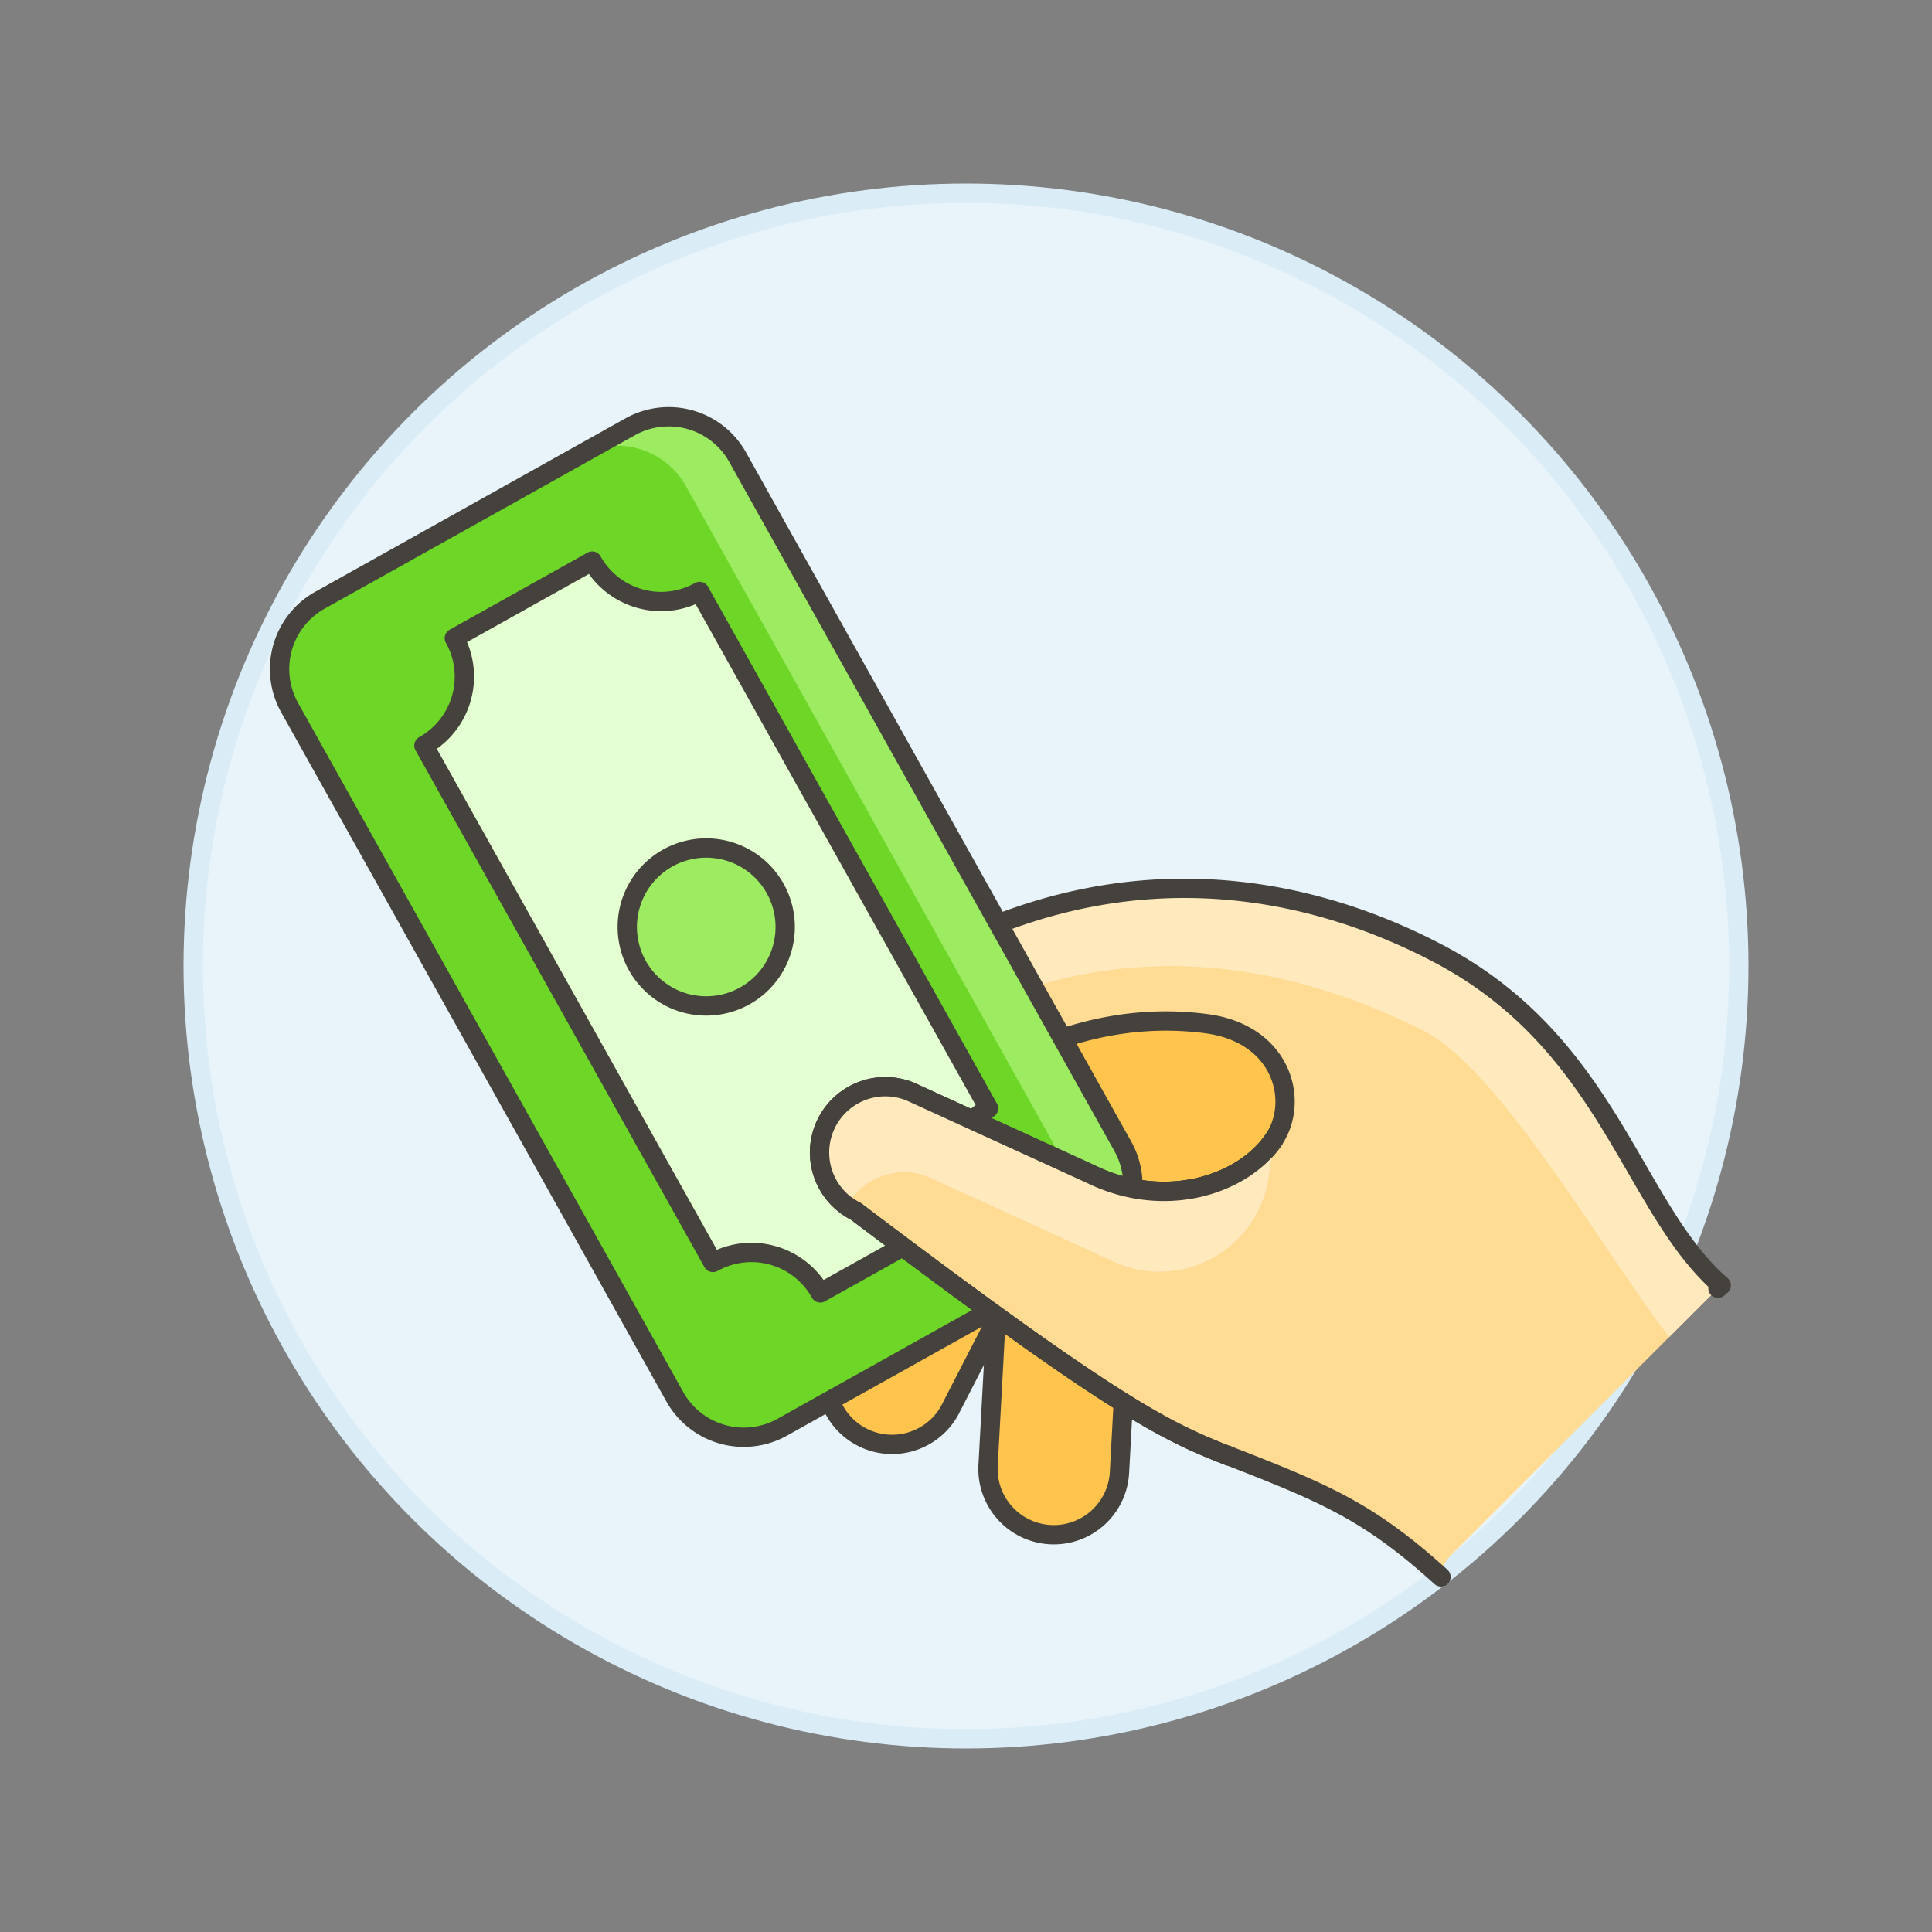
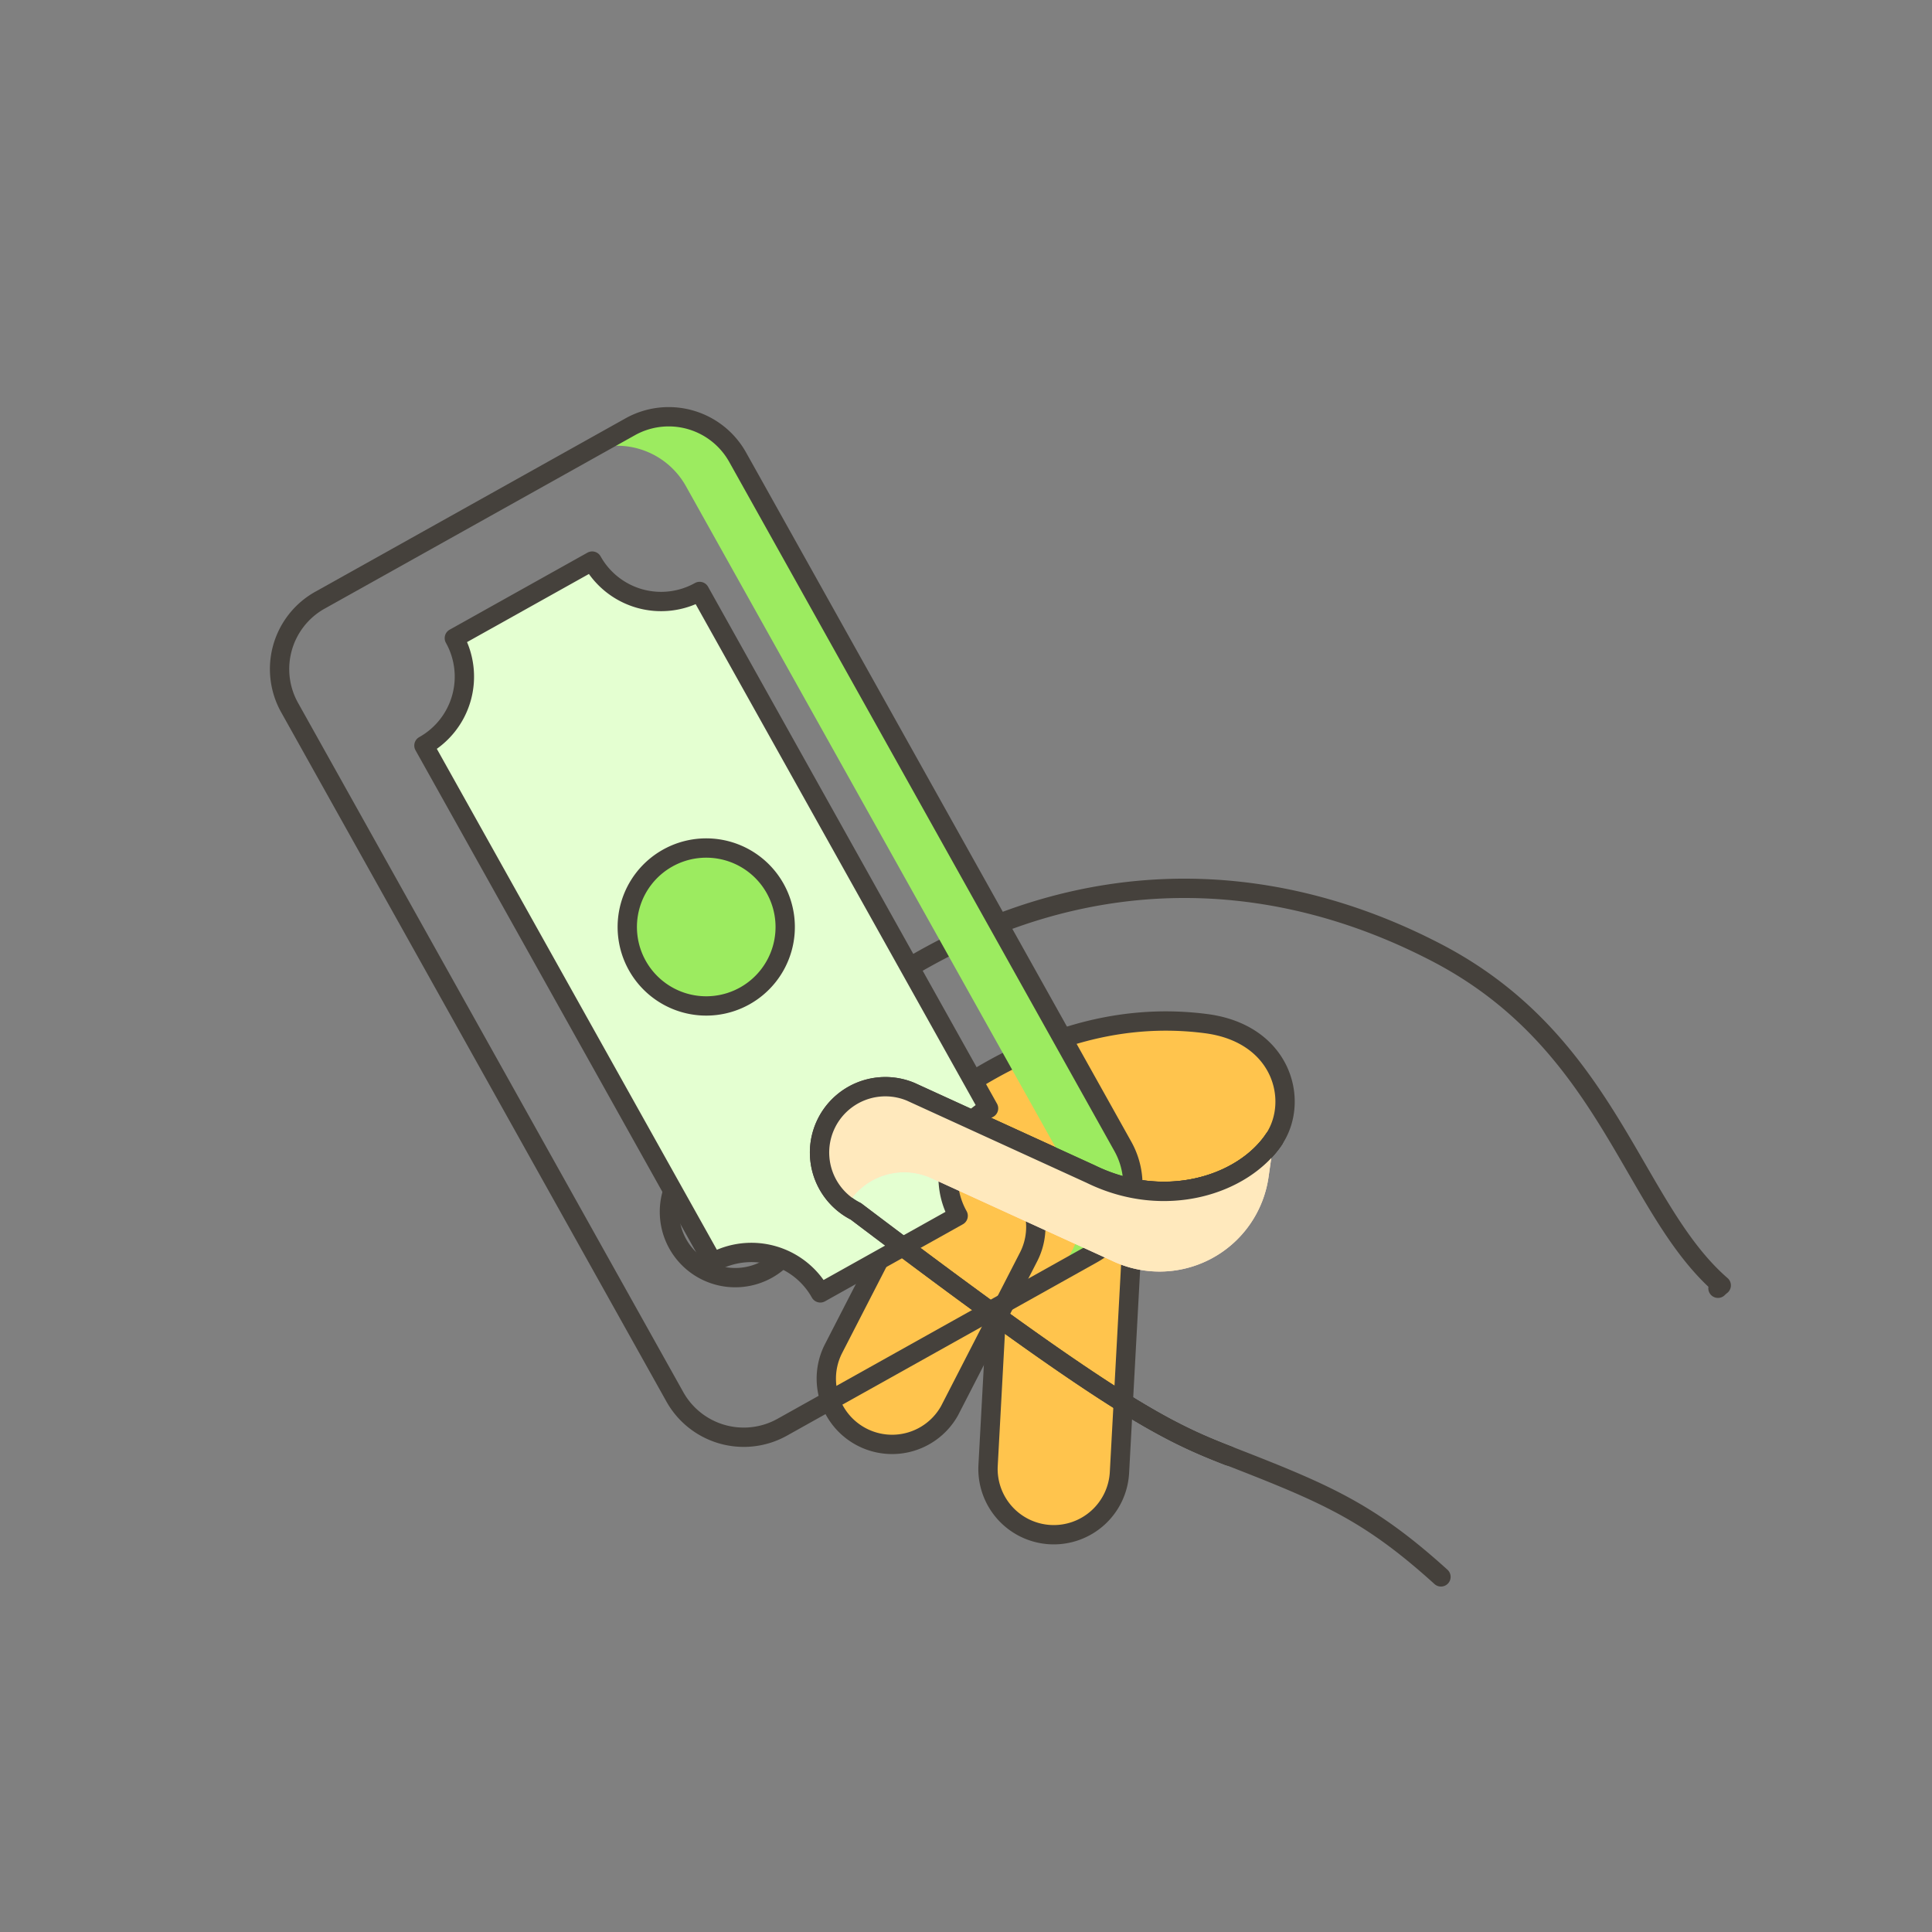
<svg xmlns="http://www.w3.org/2000/svg" viewBox="0 0 100 100">
  <rect x="0" y="0" width="100" height="100" fill="#808080" stroke="none" />
  <g class="nc-icon-wrapper">
    <defs />
-     <circle class="a" cx="50" cy="50" r="40" fill="#e8f4fa" stroke="#daedf7" stroke-miterlimit="10" />
    <path class="b" d="M65.937 58.973c-1.568 2.331-5.606 3.7-9.492 1.792l-7.887-3.606c4.6-3.368 9.246-4.775 13.872-4.171 3.934.512 4.845 3.992 3.507 5.985z" style="" fill="#ffc44d" />
-     <path class="c" d="M75.075 80.527L88.922 66.68a1.82 1.82 0 0 1 .169-.149c-4.635-4.022-5.777-12.542-14.691-17.2-11.735-6.128-26.247-4.666-38.994 11.253a3.405 3.405 0 1 0 5.3 4.28 53.792 53.792 0 0 1 2.54-2.926 3.391 3.391 0 0 0 1.057.763c13.337 10.1 16.026 11.38 19.3 12.652 5.044 1.962 7.271 2.908 10.981 6.266a1.7 1.7 0 0 1 .491-1.092zm-9.138-21.554c-1.568 2.331-5.606 3.7-9.492 1.792l-7.888-3.606c4.6-3.368 9.247-4.775 13.873-4.171 3.933.512 4.845 3.992 3.507 5.985z" style="" fill="#ffdb94" />
-     <path class="d" d="M86.393 69.209l2.529-2.529a1.673 1.673 0 0 1 .169-.148c-4.635-4.022-5.777-12.543-14.691-17.2-11.735-6.128-26.247-4.666-39 11.252a3.418 3.418 0 0 0 .01 4.292 3.449 3.449 0 0 1 .346-.531c12.752-15.916 26.051-16.932 37.892-11.012 3.935 1.967 9.216 11.24 12.745 15.876z" style="" fill="#ffe9bd" />
    <path class="e" d="M88.922 66.68a1.82 1.82 0 0 1 .169-.149c-4.635-4.022-5.777-12.542-14.691-17.2-11.735-6.128-26.247-4.666-38.994 11.253a3.405 3.405 0 1 0 5.3 4.28 53.792 53.792 0 0 1 2.54-2.926 3.391 3.391 0 0 0 1.057.763c13.337 10.1 16.026 11.38 19.3 12.652 5.044 1.962 7.271 2.908 10.981 6.266m-8.642-22.65c-1.568 2.331-5.606 3.7-9.492 1.792l-7.888-3.606c4.6-3.368 9.247-4.775 13.873-4.171 3.928.516 4.84 3.996 3.502 5.989z" fill="none" stroke="#45413c" stroke-linecap="round" stroke-linejoin="round" />
    <path class="f" d="M55.328 61.566a3.406 3.406 0 0 1 3.216 3.585l-.6 11.052a3.405 3.405 0 1 1-6.8-.368l.6-11.052a3.407 3.407 0 0 1 3.584-3.217z" stroke-miterlimit="10" fill="#ffc44d" stroke="#45413c" />
    <path class="f" d="M51.809 60.5a3.406 3.406 0 0 1 1.405 4.607l-4.065 7.91a3.406 3.406 0 0 1-6.012-3.2l4.065-7.91a3.406 3.406 0 0 1 4.607-1.407z" stroke-miterlimit="10" fill="#ffc44d" stroke="#45413c" />
-     <path class="g" d="M16.565 31.064l16.053-8.973a4.087 4.087 0 0 1 5.562 1.573l19.938 35.672a4.086 4.086 0 0 1-1.571 5.56L40.49 73.872a4.086 4.086 0 0 1-5.56-1.573l-19.94-35.675a4.086 4.086 0 0 1 1.573-5.56z" style="" fill="#6dd627" />
    <path class="h" d="M58.119 59.336L38.18 23.662a4.088 4.088 0 0 0-5.562-1.572l-2.675 1.5a4.087 4.087 0 0 1 5.557 1.568l19.943 35.674a4.085 4.085 0 0 1-1.573 5.561l2.675-1.5a4.086 4.086 0 0 0 1.574-5.557z" style="" fill="#9ceb60" />
    <path class="e" d="M16.565 31.064l16.053-8.973a4.087 4.087 0 0 1 5.562 1.573l19.938 35.672a4.086 4.086 0 0 1-1.571 5.56L40.49 73.872a4.086 4.086 0 0 1-5.56-1.573l-19.94-35.675a4.086 4.086 0 0 1 1.573-5.56z" fill="none" stroke="#45413c" stroke-linecap="round" stroke-linejoin="round" />
    <path class="i" d="M42.459 66.919l7.135-3.988a4.087 4.087 0 0 1 1.573-5.562L36.213 30.614a4.087 4.087 0 0 1-5.562-1.572l-7.134 3.987a4.086 4.086 0 0 1-1.574 5.561L36.9 65.345a4.087 4.087 0 0 1 5.559 1.574z" stroke="#45413c" stroke-linecap="round" stroke-linejoin="round" fill="#e4ffd1" />
    <path class="j" d="M38.549 51.548a4.087 4.087 0 1 1 1.573-5.562 4.086 4.086 0 0 1-1.573 5.562z" stroke="#45413c" stroke-linecap="round" stroke-linejoin="round" fill="#9ceb60" />
    <g>
-       <path class="c" d="M65.937 58.973c-1.568 2.331-5.606 3.7-9.492 1.792l-9.311-4.257A3.407 3.407 0 0 0 44.3 62.7c13.338 10.1 16.027 11.386 19.3 12.658" style="" fill="#ffdb94" />
      <path class="k" d="M48.2 60.978l9.311 4.257a5.7 5.7 0 0 0 8.149-4.312l.278-1.95c-1.568 2.331-5.605 3.7-9.491 1.792l-9.311-4.257a3.4 3.4 0 0 0-3.313 5.916 3.4 3.4 0 0 1 4.377-1.446z" style="" fill="#ffdcd1" />
      <path class="e" d="M65.937 58.973c-1.568 2.331-5.606 3.7-9.492 1.792l-9.311-4.257A3.407 3.407 0 0 0 44.3 62.7c13.338 10.1 16.027 11.386 19.3 12.658" fill="none" stroke="#45413c" stroke-linecap="round" stroke-linejoin="round" />
      <path class="d" d="M48.2 60.978l9.311 4.257a5.7 5.7 0 0 0 8.149-4.312l.278-1.95c-1.568 2.331-5.605 3.7-9.491 1.792l-9.311-4.257a3.4 3.4 0 0 0-3.313 5.916 3.4 3.4 0 0 1 4.377-1.446z" style="" fill="#ffe9bd" />
      <path class="e" d="M65.937 58.973c-1.568 2.331-5.606 3.7-9.492 1.792l-9.311-4.257A3.407 3.407 0 0 0 44.3 62.7c13.338 10.1 16.027 11.386 19.3 12.658" fill="none" stroke="#45413c" stroke-linecap="round" stroke-linejoin="round" />
    </g>
  </g>
</svg>